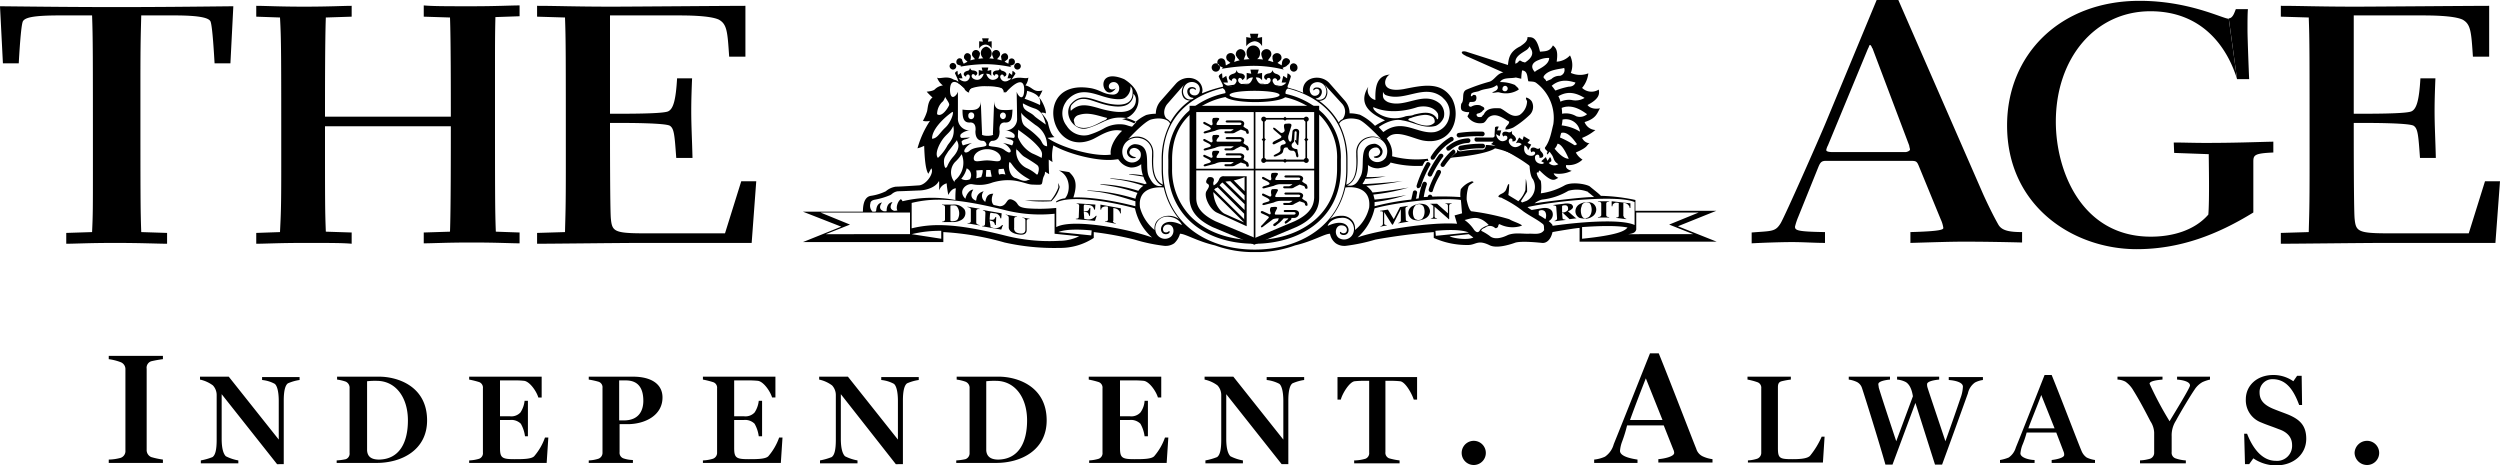
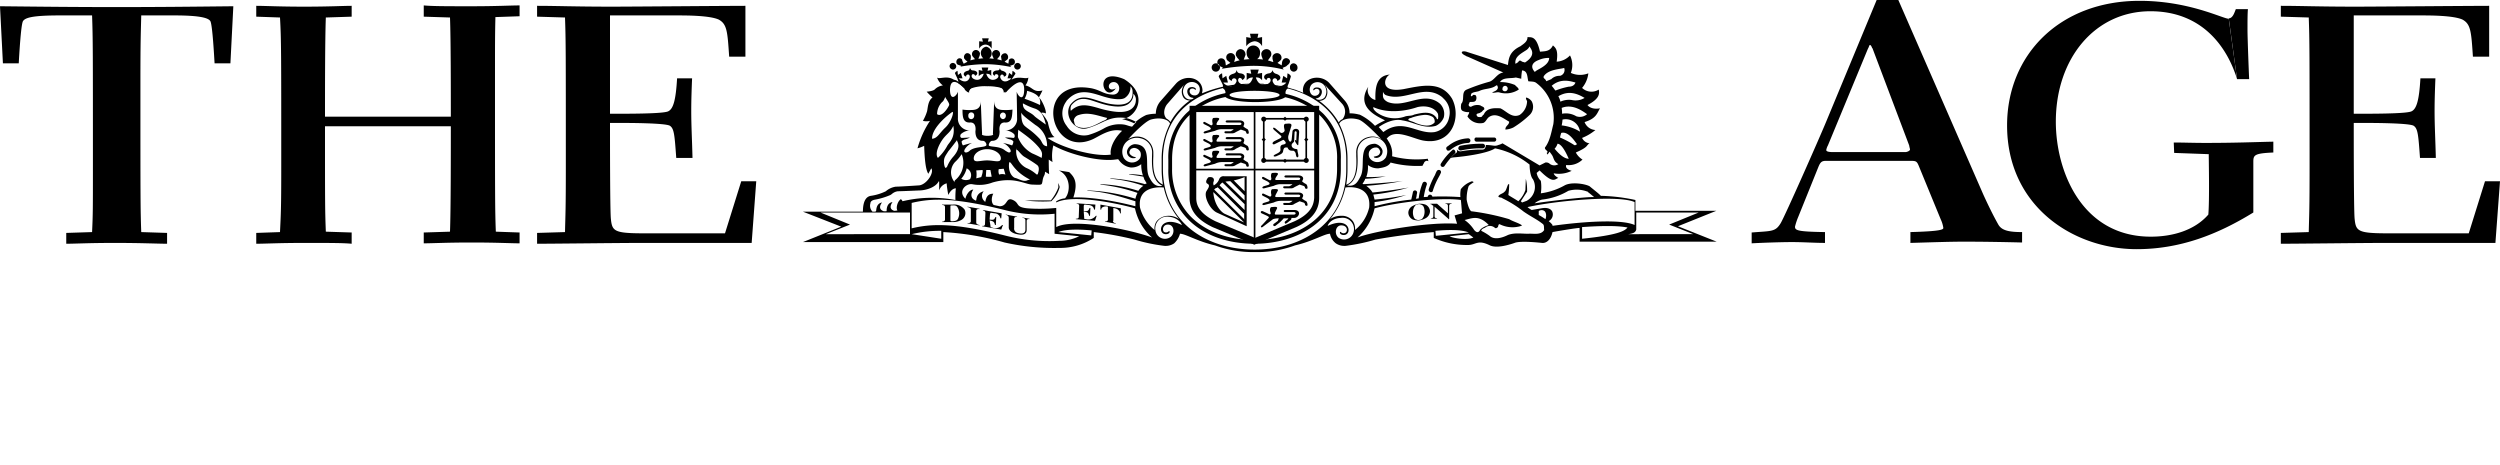
<svg xmlns="http://www.w3.org/2000/svg" viewBox="0 0 600 111.7">
  <g id="Layer_2" data-name="Layer 2">
    <g id="layer">
-       <path d="M26.1,110.3a11.8,11.8,0,0,0,2.8-.4,1.71,1.71,0,0,0,1.2-1.8V88.7a1.78,1.78,0,0,0-1.2-1.8,12.76,12.76,0,0,0-2.8-.7v-.8h13v.8a27.41,27.41,0,0,0-2.8.5,1.63,1.63,0,0,0-1.1,1.8v19.4a1.83,1.83,0,0,0,1.1,1.8,19.55,19.55,0,0,0,2.8.6v.8h-13ZM53.2,94.6v10.7c0,2.3.4,3.6,1,4.2a10.6,10.6,0,0,0,3,1v.7h-9v-.7a14.73,14.73,0,0,0,2.8-.8c.7-.5,1-1.8,1-4.2V94.9a3.41,3.41,0,0,0-.9-2.4A8,8,0,0,0,48,91.1v-.7h6.9l12,15.1V96.2c0-2.2-.4-3.7-1-4.1a8,8,0,0,0-3-.9v-.7h9v.7a10.86,10.86,0,0,0-2.8.8c-.7.5-1,2-1,4.1v15.3H66.5Zm27.6,15.9a13,13,0,0,0,2.2-.3,1.42,1.42,0,0,0,.9-1.5V93.2a1.62,1.62,0,0,0-.9-1.6,10.43,10.43,0,0,0-2.1-.5v-.7H91c4.3,0,11.5,2.2,11.5,10.5,0,7.1-6.1,10.2-12.1,10.2H80.8Zm17.1-9.6c0-5.5-2.9-9.5-7.5-9.5a17,17,0,0,0-2.3.1v16.6c.1,1.4.9,2.2,2.9,2.2,4.8-.1,6.9-4,6.9-9.4Zm14.7,9.6a9.27,9.27,0,0,0,2.4-.4,1.42,1.42,0,0,0,.9-1.5V93.2a1.42,1.42,0,0,0-.9-1.5,21,21,0,0,0-2.4-.6v-.7H130v5h-.8c-.4-1.4-2-3.8-3.4-4a19.29,19.29,0,0,0-2.5-.1H120v8.6h2.3a3,3,0,0,0,2.6-.9,6.25,6.25,0,0,0,1-2.8h.8v8.5H126a8.15,8.15,0,0,0-1-3,3.2,3.2,0,0,0-2.6-.9H120v6.7c0,2.4.5,2.7,3.5,2.7,1.9,0,4,0,4.7-.7a14.06,14.06,0,0,0,2.6-4.5h.8l-.4,6.1H112.6Zm28.7,0a8.52,8.52,0,0,0,2.3-.4,1.5,1.5,0,0,0,1-1.5V93.1a1.39,1.39,0,0,0-1-1.5,18.92,18.92,0,0,0-2.3-.5v-.7h10.6c4.3,0,7.1,1.7,7.1,5,0,4.3-4.2,6.4-8.4,6.4h-1.9v6.7a1.42,1.42,0,0,0,.9,1.5,7.31,7.31,0,0,0,2.3.4v.7H141.3Zm8.4-9.6c3.9,0,4.7-2.7,4.7-4.7,0-2.6-.9-4.9-4.2-4.9h-1.6v9.6Zm19,9.6a9.27,9.27,0,0,0,2.4-.4,1.5,1.5,0,0,0,1-1.5V93.2a1.39,1.39,0,0,0-1-1.5,21,21,0,0,0-2.4-.6v-.7h17.4v5h-.8c-.4-1.4-2-3.8-3.4-4a20.9,20.9,0,0,0-2.5-.1h-3.2v8.6h2.3a3,3,0,0,0,2.6-.9,6.25,6.25,0,0,0,1-2.8h.8v8.5h-.8a8.15,8.15,0,0,0-1-3,3.2,3.2,0,0,0-2.6-.9h-2.3v6.7c0,2.4.5,2.7,3.5,2.7,1.9,0,4,0,4.7-.7A14.06,14.06,0,0,0,187,105h.8l-.4,6.1H168.7Zm33.1-15.9v10.7c0,2.3.4,3.6,1,4.2a10.6,10.6,0,0,0,3,1v.7h-9v-.7a14.73,14.73,0,0,0,2.8-.8c.7-.5,1-1.8,1-4.2V94.9a3.41,3.41,0,0,0-.9-2.4,8,8,0,0,0-3.1-1.4v-.7h6.9l12,15.1V96.2c0-2.2-.4-3.7-1-4.1a8,8,0,0,0-3-.9v-.7h9v.7a10.86,10.86,0,0,0-2.8.8c-.7.5-1,2-1,4.1v15.3H215Zm27.7,15.9a13,13,0,0,0,2.2-.3,1.5,1.5,0,0,0,1-1.5V93.2a1.57,1.57,0,0,0-1-1.6,10.43,10.43,0,0,0-2.1-.5v-.7h10.1c4.3,0,11.5,2.2,11.5,10.5,0,7.1-6.1,10.2-12.1,10.2h-9.6Zm17-9.6c0-5.5-2.9-9.5-7.5-9.5a17,17,0,0,0-2.3.1v16.6c.1,1.4,1,2.2,2.9,2.2,4.8-.1,6.9-4,6.9-9.4Zm14.8,9.6a9.27,9.27,0,0,0,2.4-.4,1.42,1.42,0,0,0,.9-1.5V93.2a1.42,1.42,0,0,0-.9-1.5,21,21,0,0,0-2.4-.6v-.7h17.4v5h-.8c-.4-1.4-2-3.8-3.4-4a20.9,20.9,0,0,0-2.5-.1h-3.2v8.6h2.3a3,3,0,0,0,2.6-.9,5.26,5.26,0,0,0,1-2.8h.8v8.5h-.8a8.15,8.15,0,0,0-1-3,3.2,3.2,0,0,0-2.6-.9h-2.3v6.7c0,2.4.5,2.7,3.5,2.7,1.9,0,4,0,4.7-.7a14.06,14.06,0,0,0,2.6-4.5h.8l-.4,6.1H261.4v-.6Zm33-15.9v10.7c0,2.3.4,3.6,1,4.2a10.6,10.6,0,0,0,3,1v.7h-9v-.7a14.73,14.73,0,0,0,2.8-.8c.7-.5,1-1.8,1-4.2V94.9a3.41,3.41,0,0,0-.9-2.4,8,8,0,0,0-3.1-1.4v-.7H296l12,15.1V96.2c0-2.2-.4-3.7-1-4.1a8.6,8.6,0,0,0-3-.9v-.7h9v.7a10.86,10.86,0,0,0-2.8.8c-.7.5-1,2-1,4.1v15.3h-1.6Zm30.9,15.9a10.05,10.05,0,0,0,2.5-.4,1.42,1.42,0,0,0,.9-1.5V91.4h-1.1a19.27,19.27,0,0,0-2.4.1c-1.3.2-3,3.1-3.3,4.4H321V90.5h19.1v5.4h-.8c-.4-1.3-2-4.3-3.3-4.4a19.27,19.27,0,0,0-2.4-.1h-1.1v17.1a1.42,1.42,0,0,0,.9,1.5,15.77,15.77,0,0,0,2.5.5v.7H325v-.7Zm25.6-1.8a2.9,2.9,0,1,1,2.9,2.9,2.9,2.9,0,0,1-2.9-2.9m38.5-2.7a8.17,8.17,0,0,0-.5,2.2c0,1.4,2.9,1.9,4.2,2.1v.8H382.6v-.8a8.39,8.39,0,0,0,2.6-.7,5.28,5.28,0,0,0,2.1-3c2-4.9,6.5-16.3,8.7-21.8h2.1c3,7.4,7.9,20.2,9,22.9a2.92,2.92,0,0,0,1.5,1.8,8,8,0,0,0,2.4.7v.8H398v-.8c1.3-.1,3.8-.6,3.8-1.5a1.88,1.88,0,0,0-.2-.8l-2.3-5.8h-8.8a33.47,33.47,0,0,1-1.2,3.9Zm9.7-5.2-4-10c-1.3,3.3-2.6,6.7-3.8,10Zm20.4,9.7a8.52,8.52,0,0,0,2.3-.4,1.5,1.5,0,0,0,1-1.5V93.2a1.39,1.39,0,0,0-1-1.5,15.45,15.45,0,0,0-2.3-.6v-.7h10.4v.7a17,17,0,0,0-2.2.4c-.8.2-.9.8-.9,1.5v14.5c0,2.5.4,2.7,3.5,2.7,1.7,0,3.5-.1,4.2-.8a19.52,19.52,0,0,0,2.8-4.6h.7l-.4,6.2h-18v-.5Zm27.5-17.3a2.48,2.48,0,0,0-1.2-1.5,6.64,6.64,0,0,0-2-.6v-.7h9.9v.7c-1.1.1-2.8.4-2.8,1.1,0,.2.1.6.1.8.3,1.1,2.5,7.8,4.2,12.9l4-10.8c-.2-1.2-.6-2.7-1.7-3.4a5.56,5.56,0,0,0-2.1-.6v-.7h10.1v.7c-1.1.1-2.9.4-2.9,1.1a2.49,2.49,0,0,0,.1.8c.3,1,2.6,7.8,4.3,12.9,1.3-3.6,3-8.5,3.6-10.3a9.06,9.06,0,0,0,.6-2.8c0-1.1-2-1.5-3.4-1.6v-.7h8.2v.7a6,6,0,0,0-1.9.6,4.26,4.26,0,0,0-1.7,2.6c-1,2.8-4.5,12.5-6.2,17.1h-1.7c-1.5-4.7-3.8-12-4.7-14.8l-5.5,14.8h-1.7c-1.7-6-4.9-16.2-5.6-18.3M485.3,107a8.57,8.57,0,0,0-.4,1.8c0,1.1,2.3,1.6,3.4,1.6v.7H480v-.7a9.65,9.65,0,0,0,2.1-.6,4.39,4.39,0,0,0,1.7-2.4c1.6-3.9,5.2-13.1,6.9-17.4h1.7c2.4,5.9,6.3,16.2,7.2,18.3a3.49,3.49,0,0,0,1.2,1.5,6.64,6.64,0,0,0,2,.6v.7H492.4v-.7c1-.1,3-.5,3-1.2a1.7,1.7,0,0,0-.1-.7l-1.8-4.7h-7.1a23.37,23.37,0,0,1-1.1,3.2Zm7.8-4.2-3.2-8c-1,2.7-2.1,5.3-3.1,8Zm20.4,7.7a10.05,10.05,0,0,0,2.5-.4,1.5,1.5,0,0,0,1-1.5v-4.8a5.38,5.38,0,0,0-.9-2.7c-1.3-2.5-2.6-5-4.1-7.4a6.48,6.48,0,0,0-1.9-2.1,4.49,4.49,0,0,0-1.9-.5v-.7H519v.7c-1.1.1-3.1.3-3.1,1a82.59,82.59,0,0,0,4.8,9c1.3-2.2,4.9-8,4.9-8.6,0-.9-1.7-1.3-3.1-1.4v-.7h7.9v.7a9.5,9.5,0,0,0-1.8.6,5.41,5.41,0,0,0-1.9,1.8c-.9,1.3-3.2,5.1-4.5,7.5a6.48,6.48,0,0,0-1,3.7v3.8a1.42,1.42,0,0,0,.9,1.5,9.23,9.23,0,0,0,2.5.5v.7h-11v-.7Zm27.3-.5-1,1.4h-1l-.2-7.3h.7c1.2,3.1,3.4,6.5,6.9,6.5a3.6,3.6,0,0,0,3.9-3.8c0-1.8-1.1-3.1-3.2-3.8-1.5-.6-2.8-1-4.2-1.6a5.7,5.7,0,0,1-3.7-5.6c0-3.2,2.6-5.8,6.6-5.8a8.3,8.3,0,0,1,4.8,1.5l.9-1.3h1.1l.1,7h-.7c-1.4-3.8-3.2-6.2-6.4-6.2a3.07,3.07,0,0,0-3.1,3.2c0,1.8,1,2.9,3,3.8,1.4.6,2.9,1.1,4.1,1.6,2.5,1.1,4.1,2.5,4.1,5.7,0,3.7-3,6.4-7.3,6.4a9.72,9.72,0,0,1-5.4-1.7m24.3-1.3a3,3,0,0,1,3-2.9,2.9,2.9,0,0,1,0,5.8,3,3,0,0,1-3-2.9" style="fill:#000;fill-rule:evenodd" />
      <path d="M351.9,13.5a.76.76,0,0,0,.4.2c-.2-.1-.3-.2-.4-.2m-44.1,9.7a18.33,18.33,0,0,1,9.2,4.7,14.27,14.27,0,0,1,3.9,10.4v2.2c0,11.8-9.9,17.1-19.8,17.1-6.3,0-11.7-2-15.3-5.6a16.09,16.09,0,0,1-4.5-11.5V38.3c0-4.3,1.3-7.8,3.9-10.4a17.85,17.85,0,0,1,9.4-4.7l-.2-.9a19.06,19.06,0,0,0-9.8,5,14.93,14.93,0,0,0-4.2,11v2.2a16.67,16.67,0,0,0,4.7,12.1c3.7,3.8,9.4,5.9,16,5.9,10.3,0,20.7-5.6,20.7-18V38.3a14.93,14.93,0,0,0-4.2-11,19,19,0,0,0-9.7-4.9Zm2.7-6a.92.92,0,0,0,.9-1,1,1,0,0,0-.9-1,.87.87,0,0,0-.9,1,.92.92,0,0,0,.9,1m-1.2-3a.91.91,0,0,0-1.4.2,1.69,1.69,0,0,0-.2.5l-.1.8c-.3-.2-.7-.4-1-.6l.6-.5s.3-.3.3-.4a1.08,1.08,0,0,0-.7-1.4,1.16,1.16,0,0,0-1.4.7v.6l.2.8c-.4-.1-.9-.3-1.3-.4l.5-.7a1.63,1.63,0,0,0,.3-.6,1.17,1.17,0,0,0-1-1.4,1.28,1.28,0,0,0-1.4,1.1,3.54,3.54,0,0,0,.1.6l.3.8a6.6,6.6,0,0,0-1.4-.1,1.62,1.62,0,0,0,.7-1.4,1.62,1.62,0,1,0-3.2,0,1.75,1.75,0,0,0,.7,1.4c-.5,0-.9.1-1.4.1l.3-.8s.2-.4.1-.6a1.21,1.21,0,0,0-1.3-1.1,1.25,1.25,0,0,0-1,1.4c0,.2.3.5.3.6l.6.7a5,5,0,0,0-1.3.4l.2-.8a1.15,1.15,0,0,0,0-.6,1.08,1.08,0,0,0-1.4-.7,1,1,0,0,0-.6,1.4c0,.2.3.4.3.4l.6.5c-.4.2-.7.4-1.1.6l-.1-.8a1.69,1.69,0,0,0-.2-.5,1,1,0,0,0-1.4-.2,1,1,0,0,0-.1,1.4c.1.1.4.2.4.3l.7.3c-.1.1-.2.2-.2.3a49,49,0,0,1,7.4-.7,29.87,29.87,0,0,1,7.4.9c-.1-.1-.2-.3-.3-.4l.7-.3a.78.78,0,0,0,.4-.3c.9-.6.8-1.2.4-1.5m-17.5,3a1,1,0,0,1,0-2,1,1,0,0,1,0,2" style="fill:#000;fill-rule:evenodd" />
      <path d="M301.1,9.9a2.09,2.09,0,0,1,1.8,1.2V8.9l-1.1.2.2-1h-2l.2,1-1.1-.2v2.2a2.88,2.88,0,0,1,2-1.2m8.7,8.5c0-.3-.3-.6-.8-.8l-.1,1.2-.9-.6-.4,1.6h1.1c-.2.5-2.3,1.8-3.2-.1-.3-.7.3-1,.6-.9s.5.4.4.6c1-.2,1.2-1.3-.3-1.7a1.16,1.16,0,0,1-.8-.9h0a.94.94,0,0,1-.8.8c-1.5.2-1.5,1.3-.6,1.6a.47.47,0,0,1,.5-.5c.2-.1.7.4.3,1s-2.5,1.6-3.4-1.1a1.49,1.49,0,0,1,1.5.7V17.5l-1.1.2.3-1h-2l.2,1-1.1-.2v1.8a1.68,1.68,0,0,1,1.5-.7c-.8,2.7-3,1.7-3.4,1.1s.1-1.1.3-1c.4.1.5.3.5.5.9-.3,1-1.5-.5-1.6-.6-.1-.7-.4-.8-.8h0c-.1.3-.1.7-.8.9-1.5.4-1.3,1.5-.3,1.7-.1-.2,0-.5.4-.6a.6.6,0,0,1,.6.9c-.9,1.9-2.9.6-3.1.1h1.1l-.4-1.6-.9.6-.1-1.2c-.5.2-.8.5-.8.8l.8,1.6a1.72,1.72,0,0,1,.2,1.2,1.17,1.17,0,0,1,.4,1.7c0,.9,3.3,1.6,7.4,1.6h0c4.1,0,7.4-.7,7.4-1.6a1.25,1.25,0,0,1,.4-1.7c-.2-.5,0-.7.2-1.2Zm-8.7,5.4c-3.3,0-6-.4-6-1s2.7-1,6-1,6,.4,6,1-2.7,1-6,1Zm-56.9-7.1a.86.86,0,0,0,.8-.8.79.79,0,0,0-.8-.8.86.86,0,0,0-.8.8.79.79,0,0,0,.8.8m-.9-2.5a.79.79,0,0,0-1.1.1c-.1.1-.1.4-.1.4l-.1.6c-.3-.2-.6-.3-.9-.5l.5-.4s.3-.2.3-.4a1,1,0,0,0-.5-1.2,1,1,0,0,0-1.1.6c-.1.1,0,.4,0,.5l.1.6-1.1-.3.5-.6a1.47,1.47,0,0,0,.2-.4,1,1,0,0,0-.8-1.2,1,1,0,0,0-1.1.9,2,2,0,0,0,.1.5l.3.7c-.4,0-.8-.1-1.1-.1a1.43,1.43,0,0,0,.6-1.2,1.63,1.63,0,0,0-1.3-1.6,1.54,1.54,0,0,0-1.3,1.6A1.74,1.74,0,0,0,236,14c-.4,0-.8.1-1.2.1l.3-.7a4.33,4.33,0,0,0,.1-.5,1,1,0,0,0-1.1-.9,1,1,0,0,0-.8,1.2.7.7,0,0,0,.2.4l.5.6c-.4.1-.8.2-1.1.3l.1-.6v-.5a.87.87,0,0,0-1.1-.6,1,1,0,0,0-.5,1.2c0,.1.3.3.3.4l.5.4c-.3.2-.6.3-.9.5l-.3-.6a2.27,2.27,0,0,1-.1-.4.71.71,0,0,0-1.1-.1.91.91,0,0,0-.1,1.2,1.42,1.42,0,0,0,.4.2l.6.2-.2.2a35,35,0,0,1,6.1-.6,31.1,31.1,0,0,1,6.1.7l-.3-.3.6-.2a1.42,1.42,0,0,0,.4-.2.91.91,0,0,0-.1-1.2m-14.6,2.5a.86.86,0,0,1-.8-.8.79.79,0,0,1,.8-.8.86.86,0,0,1,.8.8.79.79,0,0,1-.8.8" style="fill:#000;fill-rule:evenodd" />
      <path d="M236.5,10.7a1.75,1.75,0,0,1,1.5,1V9.9l-.9.1.2-.8h-1.6l.2.8-.9-.1v1.8a1.75,1.75,0,0,1,1.5-1m7.2,7c0-.2-.3-.5-.7-.7l-.1,1-.7-.5-.4,1.3h.9c-.2.4-1.9,1.5-2.6-.1-.2-.6.3-.9.5-.8s.4.3.3.5c.8-.1,1-1-.3-1.4a.7.7,0,0,1-.6-.7h0c-.1.3-.1.6-.7.6-1.3.1-1.2,1.1-.5,1.3-.1-.2,0-.4.4-.4a.49.49,0,0,1,.3.8c-.3.5-2.1,1.3-2.8-.9.5,0,1,.1,1.2.6V16.8l-.9.2.2-.8h-1.6l.2.8-.9-.2v1.5a1.74,1.74,0,0,1,1.2-.6c-.7,2.2-2.5,1.4-2.8.9s.1-.9.3-.8a.42.42,0,0,1,.4.4c.8-.3.8-1.2-.5-1.3-.5,0-.6-.4-.7-.6h0c-.1.3-.1.6-.6.7-1.2.3-1.1,1.2-.3,1.4-.1-.1,0-.4.3-.5s.7.2.5.8c-.7,1.6-2.4.5-2.6.1h.9l-.4-1.3-.7.5-.1-1q-.6.3-.6.6l.6,1.3c.1.4.3.6.1,1a14,14,0,0,1,1.6,1.4c0,.4.9.9.9.9.5-1.8,2.8-1.6,4.1-1.6h1.3c1.8,0,3.1.4,3.1,1.6,1-.2.7-.8,1.2-1.1s.3-.9.7-1.2a1.73,1.73,0,0,1,.1-1ZM246,48.1a34.2,34.2,0,0,0,6.3.2,7.18,7.18,0,0,0,2-3.3c.1-.3-.4-1.1-.4-1.1A3.42,3.42,0,0,1,254,45a11,11,0,0,1-1.8,3.1Zm-17.3,1a3.1,3.1,0,0,1,2.8,1.2,1.88,1.88,0,0,1-.8,2.5,4.07,4.07,0,0,1-1.8.5h-2.8v-.1c.4,0,.7-.2.7-.5v-3c0-.3-.2-.5-.7-.5v-.1Zm-.6,3.6c0,.3,0,.4.4.4,1.2,0,1.4-.5,1.5-.8a2.85,2.85,0,0,0-.3-2.7c-.4-.4-.8-.3-1.2-.3s-.4,0-.4.4Zm6.2.7c0,.3.2.5.8.6v.1l-2.9-.5v-.1c.5.1.8-.1.8-.4V50.3c0-.3-.2-.5-.8-.6v-.1l2.9.5v.1c-.5-.1-.8.1-.8.4Zm32.8-.4c0,.3.2.5.7.6v.1l-2.6-.5v-.1c.4.1.7-.1.7-.4V49.6a1.75,1.75,0,0,0-1.2.1.62.62,0,0,0-.4.6h-.2V49.1l4.9.9v1.2h-.2c0-.2,0-.4-.4-.8s-1-.4-1.2-.5V53Zm-20.7,2.2c0,1.1-1,1.3-2.3,1-1.5-.3-2-1.1-2-1.6V52.2a.67.67,0,0,0-.7-.6v-.1l2.7.5v.1c-.4-.1-.7.1-.7.4v2.2a1.06,1.06,0,0,0,.8,1.2c.6.2,1.9.4,1.9-.8V52.9c0-.3-.2-.6-.7-.6v-.1l1.7.3v.1c-.4-.1-.7.1-.7.4Zm-8.7-1.1c0,.3,0,.4.4.5a2.07,2.07,0,0,0,2.4-.6h.2l-.4,1.1-4.6-.8v-.1c.4.1.7-.1.7-.4l.1-2.7q0-.45-.6-.6v-.1l4.5.8-.1,1.2h-.2a1.44,1.44,0,0,0-1.4-1.2l-.7-.1c-.3-.1-.3,0-.4.3l-.1,1.3c.9.1,1.1.1,1.4-.6h.2L239,54h-.2c-.2-.8-.4-.9-1.3-1.1Zm22.5-1.9c0,.3,0,.4.4.4a2.29,2.29,0,0,0,2.4-.8h.2l-.4,1.2-4.6-.4v-.1c.4,0,.7-.1.7-.4l.1-2.7c0-.3-.2-.5-.6-.5v-.1l4.5.3-.1,1.2h-.2c-.1-.2-.1-1-1.4-1.1l-.7-.1c-.3,0-.3,0-.4.3v1.3c.9,0,1.1,0,1.4-.8h.2l-.1,1.9h-.2c-.2-.8-.4-.9-1.3-1Z" style="fill:#000;fill-rule:evenodd" />
      <path d="M347.6,52.5l-3.3-2.9v2.3c0,.3.2.5.6.5v.1h-1.5v-.1c.4,0,.6-.2.6-.5V49.4l-.3-.2a.52.52,0,0,0-.4-.2v-.1h1.6l2.6,2.3V49.4c0-.3-.2-.5-.6-.5v-.1h1.5v.1c-.4,0-.6.2-.6.5v3.2h-.2Zm-5.5-.1a4.42,4.42,0,0,1-1.5.5,3.89,3.89,0,0,1-1.5-.2,1.88,1.88,0,0,1-1.1-1.6,1.85,1.85,0,0,1,1.1-1.7,4.42,4.42,0,0,1,1.5-.5,3.89,3.89,0,0,1,1.5.2,1.88,1.88,0,0,1,1.1,1.6,2,2,0,0,1-1.1,1.7m-1.1.3c.3-.1.5-.4.7-.8a3.13,3.13,0,0,0,0-2.2,1,1,0,0,0-.7-.6.9.9,0,0,0-.5-.1c-.2,0-.3.1-.5.1s-.5.4-.7.8a3.12,3.12,0,0,0,0,2.2c.2.4.4.6.7.6a.75.75,0,0,0,.5.1,4.33,4.33,0,0,0,.5-.1" style="fill:#000;fill-rule:evenodd" />
-       <path d="M337.4,52.7c0,.3.2.4.6.4v.1l-2.4.4v-.1q.6-.15.6-.6V50.2l-1.9,3.7h-.2l-1.9-3v2.7c0,.3.2.4.6.4v.1l-1.5.3v-.1q.6-.15.6-.6V51.1c0-.4-.2-.4-.7-.4v-.1l1.9-.3,1.4,2.3,1.5-2.9,1.9-.3v.1q-.6.15-.6.6Zm48.1-1.1c0,.3.2.5.7.5v.1h-2.7v-.1c.5,0,.8-.2.8-.5V48.9c0-.3-.2-.5-.8-.5v-.1h2.7v.1c-.5,0-.7.2-.7.5Zm-10.4-.5h-.2l.1,1.2c0,.3.3.4.7.4v.1l-2.6.3V53q.6-.15.6-.6l-.2-2.7c0-.3-.3-.4-.7-.4v-.1l2.5-.3a3.53,3.53,0,0,1,1.8.1c.3.2.6.6.3,1a2.33,2.33,0,0,1-1.1.7l1.6,1.4c.2.2.3.2.4.2v.1l-1.6.2Zm-.2-.1a1.64,1.64,0,0,0,1.4-.6,1.25,1.25,0,0,0-.1-.9c-.2-.2-.4-.3-1-.2a.27.27,0,0,0-.3.3Zm7.2,1a3,3,0,0,1-1.5.5,7.72,7.72,0,0,1-1.5-.2,1.78,1.78,0,0,1-1-1.6,1.94,1.94,0,0,1,1-1.7,4.42,4.42,0,0,1,1.5-.5,3.89,3.89,0,0,1,1.5.2,1.78,1.78,0,0,1,1,1.6,2,2,0,0,1-1,1.7m-1,.2c.3-.1.5-.4.7-.8a3.09,3.09,0,0,0,.2-1.1,3.59,3.59,0,0,0-.2-1.1c-.2-.4-.4-.6-.7-.6a1,1,0,0,0-.9.1,1,1,0,0,0-.6.8,2.68,2.68,0,0,0-.2,1.1,3.59,3.59,0,0,0,.2,1.1,1.44,1.44,0,0,0,.6.7c.2,0,.3.1.4,0s.4-.1.5-.2m8.6-.3q0,.45.6.6v.1l-2.4-.3v-.1c.4,0,.6-.1.6-.4V48.7c-.2,0-.7-.2-1.1.1a.67.67,0,0,0-.4.7h-.2V48.3l4.5.5v1.1h-.2c0-.2,0-.4-.4-.8a1.48,1.48,0,0,0-1.1-.4v3.2ZM358.4,33a1.1,1.1,0,0,1-.5,1.5v.1a41.16,41.16,0,0,1,5.9,3,33,33,0,0,1,5.4,3.9h0c.1-.7.5-1.1,1.1-1.1.1-.4.3-.5.7-.8l1.3-.9a1.13,1.13,0,0,0-.3-1l-.6.9-.4-.9-1.1,1,.9.5c-.4.3-2.5.3-2.4-1.5a.6.6,0,0,1,.9-.5c.2.3.2.5.1.6.8.3,1.5-.4.5-1.4a.82.82,0,0,1-.2-1h0a.72.72,0,0,1-1,.2c-1.2-.6-1.7.3-1.1,1,0-.2.3-.3.6-.2s.4.6-.2.9-2.7,0-2.1-2.4a1.3,1.3,0,0,1,.8,1.2l.8-1.4-.9-.4.6-.7-1.5-.9-.3.9-.8-.6-.8,1.4a1.21,1.21,0,0,1,1.4.2c-1.9,1.7-3.1-.1-3.1-.7s.5-.8.7-.6a.39.39,0,0,1,.1.6c.9.2,1.4-.6.3-1.5-.5-.3-.3-.7-.3-1h0a.8.8,0,0,1-1,.3c-1.3-.4-1.7.5-1,1.1,0-.2.2-.3.6-.2.2,0,.5.6,0,1-1.6,1-2.5-.9-2.4-1.4l.8.5.4-1.4h-1l.4-.9c-.5-.1-.8,0-.9.2l-.1,1.6c0,.3.1.6-.3.8M341,44.7a26.09,26.09,0,0,1,2.2-5,.43.43,0,0,0-.2-.7.44.44,0,0,0-.7.2,26.48,26.48,0,0,0-2.3,5.3.61.61,0,0,0,.3.7c.3-.1.6-.2.7-.5m3.3-6.6a12.68,12.68,0,0,1,4.2-4.2.54.54,0,1,0-.4-1,13.77,13.77,0,0,0-4.7,4.7.57.57,0,0,0,.2.7.66.66,0,0,0,.7-.2m5.9-5.1a30.86,30.86,0,0,1,5.6-.3.56.56,0,0,0,.1-1.1,32.92,32.92,0,0,0-5.8.3.56.56,0,0,0-.5.6.63.63,0,0,0,.6.5m-4.8,4.1-.1.1a30.06,30.06,0,0,0-2.6,4.4.54.54,0,1,0,1,.4,29.09,29.09,0,0,1,2.5-4.2l.1-.1a.48.48,0,0,0-.1-.7.61.61,0,0,0-.8.1" style="fill:#000;fill-rule:evenodd" />
      <path d="M347.9,36.1l.3-.2a7.28,7.28,0,0,1,4.2-1.6.55.55,0,1,0-.1-1.1,8.08,8.08,0,0,0-4.7,1.8l-.3.2a.49.49,0,0,0-.1.7c.1.3.4.3.7.2" style="fill:#000;fill-rule:evenodd" />
      <path d="M350.7,36.1a22.06,22.06,0,0,1,5.1-.5.55.55,0,1,0,.1-1.1,25.6,25.6,0,0,0-5.5.5.67.67,0,0,0-.4.7.57.57,0,0,0,.7.4m-2.1-.1a14.45,14.45,0,0,0-2.8,3.3.51.51,0,1,0,.9.5,20.45,20.45,0,0,1,2.4-2.9.49.49,0,0,0,.1-.7c-.1-.3-.4-.4-.6-.2m-3.8,5.1a7.93,7.93,0,0,0-.4.9,19.45,19.45,0,0,0-1.5,3.4.57.57,0,0,0,.4.7.44.44,0,0,0,.6-.4,17.31,17.31,0,0,1,1.4-3.2,9.25,9.25,0,0,0,.5-1,.52.52,0,0,0-.3-.7.61.61,0,0,0-.7.3m-1.1,6.4a.54.54,0,1,0-1-.4l-.3.6ZM354.4,34h4.2a.5.5,0,0,0,0-1h-4.2c-.7-.1-.7,1,0,1M316,25.4H285.5V47.5c0,3,1.8,5.2,5.5,7h0l9.8,4.1.1.1h.3l.1-.1,9.8-4.1h0c3.7-1.7,5.5-4,5.5-7V25.4Zm-5.3,27.7-9.5,4-9.5-4c-4.1-2-4.6-4.1-4.6-5.6V26.9h28.3V47.5c-.1,1.5-.6,3.7-4.7,5.6Z" style="fill:#000;fill-rule:evenodd" />
      <rect x="300.9" y="26.7" width="0.4" height="31.2" style="fill:#000" />
      <path d="M286.7,40.9h29.1v-.4H286.7Zm27-2.4V28.3H303.1V38.8h10.7l-.1-.3Zm-10.2,0v-10l-.2.2h10.2l-.2-.2v10l.2-.2H303.3Z" style="fill:#000;fill-rule:evenodd" />
      <path d="M303.3,29.2a.6.6,0,1,0,0-1.2.58.58,0,0,0-.6.6.65.65,0,0,0,.6.6m0,9.9a.65.65,0,0,0,.6-.6.6.6,0,1,0-1.2,0,.58.58,0,0,0,.6.6m10.2,0a.6.6,0,1,0-.6-.6.58.58,0,0,0,.6.6m0-9.9a.6.6,0,1,0-.6-.6.65.65,0,0,0,.6.6m-5.6-.7.5.5.5-.5-.5-.5Zm0,10.1.5.5.5-.5-.5-.5Zm-5.1-5.1.5.5.5-.5-.5-.5Zm10.2,0,.5.5.5-.5-.5-.5Zm-4,1.9c-.5,0-.8-.1-1,.6-.1.4,0,.7-.8,1.1l-.9.4c-.6.2-1-.1-.1-.5.6-.3,1-.5,1.1-.9s-.3-1.2.6-1.4c.7-.1,1-.4.2-1.1-.1-.1-.4.1-.8.3l-1.4.7c-.4.2-.9-.3.1-.8l1.2-.6c.5-.3.4-.5,0-.8l-1.4-1.2c-.5-.5-.2-.8.4-.3l1.1.9c.3.3,1.1-.1,1-.6s-.4-1.5.3-1.5c.4,0,1.6-.3,1.3.6l-.7,2.3c-.2,1.1.6,2,.8.9l.2-2c.1-.7,1.6-.9,1.6.2l-.2,2.9c0,.6-.4,0-.7-.5-.3-.7.1-.5.2-.3l.1-2c0-.4-.5-.4-.5,0l-.1,2c0,.4-.4.4-.6.9a.81.81,0,0,0,.5.9c.5.3.9,0,.9.5s.4,1.4.1,1.6-.4-.2-.5-.6a1.05,1.05,0,0,0-.5-.9c-.4-.1-1.1.2-1.5-.8M292.2,30h5.3c.6,0,.6-.6,0-.6h-3c-.5,0-.4-.5,0-.5h3.1c.6,0,1.3.4.9,1.2-.1.2-.1.3.1.4a4,4,0,0,0,.6.4c.4.1.5.7.5.9.1.4-.5.4-.6.1a.51.51,0,0,0-.4-.5l-.9-.3-1.2.6a1.49,1.49,0,0,1-1,.3h-1.4c-.4,0-.5-.5,0-.5h1.1a1.89,1.89,0,0,0,.8-.5h-2.8a3.81,3.81,0,0,0-1.7.4l-2.3.6c-.5.1-.6-.3-.1-.5l1-.3c.6-.2.5-.5-.2-.9l-1-.5c-.4-.2-.2-.7.2-.5l1.3.7c.4.2.6-.1.5-.5s-.1-1.2.3-1.2,1.7-.2,1.2.5c-.2.2-.9,1.2-.3,1.2m0,4h5.3c.6,0,.6-.6,0-.6h-3c-.5,0-.4-.5,0-.5h3.1c.6,0,1.3.4.9,1.2-.1.2-.1.3.1.4a4,4,0,0,0,.6.4c.4.1.5.7.5.9.1.4-.5.4-.6.1a.51.51,0,0,0-.4-.5l-.9-.3-1.2.6a1.53,1.53,0,0,1-1,.4h-1.4c-.4,0-.5-.5,0-.5h1.1a1.89,1.89,0,0,0,.8-.5h-2.8a3.81,3.81,0,0,0-1.7.4l-2.3.6c-.5.1-.6-.3-.1-.5l1-.3c.6-.2.5-.5-.2-.9l-1-.5c-.4-.2-.2-.7.2-.5l1.3.7c.4.2.6-.1.5-.5s-.1-1.2.3-1.2,1.7-.2,1.2.5c-.2.1-.9,1.1-.3,1.1m0,3.9h5.3c.6,0,.6-.6,0-.6h-3c-.5,0-.4-.5,0-.5h3.1c.6,0,1.3.4.9,1.2-.1.2-.1.3.1.4a4,4,0,0,0,.6.4c.4.1.5.7.5.9.1.4-.5.4-.6.1a.51.51,0,0,0-.4-.5l-.9-.3-1.2.6a1.49,1.49,0,0,1-1,.3h-1.4c-.4,0-.5-.5,0-.5h1.1a1.89,1.89,0,0,0,.8-.5h-2.8a3.81,3.81,0,0,0-1.7.4l-2.3.6c-.5.1-.6-.3-.1-.5l1-.3c.6-.2.5-.5-.2-.9l-1-.5c-.4-.2-.2-.7.2-.5l1.3.6c.4.2.6-.1.5-.4-.2-.5-.1-1.2.3-1.2s1.7-.2,1.2.5c-.2.3-.9,1.2-.3,1.2m14.1,5.3h5.3c.6,0,.6-.6,0-.6h-3c-.5,0-.4-.5,0-.5h3.1c.6,0,1.4.4.9,1.2-.1.2-.1.3.1.4a4,4,0,0,0,.6.4c.4.1.5.7.5.9.1.4-.5.4-.6.1a.51.51,0,0,0-.4-.5l-.9-.3-1.2.6a1.33,1.33,0,0,1-1,.3h-1.4c-.4,0-.5-.5,0-.5h1.1a1.89,1.89,0,0,0,.8-.5h-2.8a3.81,3.81,0,0,0-1.7.4l-2.3.6c-.5.1-.6-.3-.1-.5l1-.3c.6-.2.5-.5-.2-.9l-1-.5c-.4-.2-.2-.7.2-.5l1.3.7c.4.2.6-.1.5-.5s-.1-1.2.3-1.2,1.7-.2,1.2.5c-.2.3-.9,1.2-.3,1.2m0,4.1h5.3c.6,0,.6-.6,0-.6h-3c-.5,0-.4-.5,0-.5h3.1c.6,0,1.4.4.9,1.2-.1.2-.1.3.1.4a4,4,0,0,0,.6.4c.4.1.5.7.5.9.1.4-.5.4-.6,0a.51.51,0,0,0-.4-.5l-.9-.3-1.2.6a1.33,1.33,0,0,1-1,.3h-1.4c-.4,0-.5-.5,0-.5h1.1a1.89,1.89,0,0,0,.8-.5h-2.8a3.81,3.81,0,0,0-1.7.4l-2.3.6c-.5.1-.6-.3-.1-.5l1-.3c.6-.2.5-.5-.2-.9l-1-.5c-.4-.2-.2-.7.2-.5l1.3.6c.4.2.6-.1.5-.5s-.1-1.2.3-1.2,1.7-.2,1.2.5c-.2.5-.9,1.4-.3,1.4m4.3,3.1h-2.2c-.4,0-.4.5,0,.5h2.1c.6,0,.6.6,0,.6h-4.3c-.6,0,.1-1,.2-1.3.5-.8-.8-.5-1.2-.5s-.5.7-.3,1.2-.1.7-.5.4l-1.3-.6c-.5-.2-.7.3-.3.5l1.1.5c.8.4.8.4.2,1L303,53.9c-.6.5-.4.8,0,.6l2.4-1.8c.3-.3,1.5-.3,1.5-.3l-.2.6-.8.6c-.2.1-.4.3-.3.5s.3.2.5.1l.9-.7a11.41,11.41,0,0,0,1.1-1.1h1.1l-.1.2-.6.5c-.2.1-.2.3-.1.5s.3,0,.5-.1l.9-.7a.37.37,0,0,0,.1-.3l.1-.2h.5c1.3.1,2-1.9.1-1.9m224.3-46c1,0,1.4-1.5,1.7-2.2h2.9c-.1,1.1-.1,3.1-.1,5.1,0,1.6.3,9.7.4,11.7h-2.9M61.5,55.9l5.7-.2c.2-4.3.3-5.3.3-15.7,0-27.4,0-30.4-.3-35.8L61.5,4V1.4c2.1,0,5.5.2,11.5.2s9.4-.2,11.4-.2V4l-6.2.2C78,9.3,78,22.1,78,28h30.2c0-5.9,0-18.7-.2-23.8L101.7,4V1.3c2.1.2,5.5.2,11.5.2s9.4-.2,11.5-.2V3.9l-5.8.2c-.1,4.4-.1,5.4-.1,15.7,0,27.4,0,30.5.2,35.8l5.7.2v2.6c-2.1,0-5.5-.2-11.5-.2s-9.4.2-11.5.2V55.8l6.3-.2c.2-5.1.2-19.2.2-25.3H78c0,18.2,0,20.2.2,25.3l6.2.2v2.7c-2-.2-5.4-.2-11.4-.2s-9.4.2-11.5.2ZM33.9,3.6c-.1,4.4-.2,5.7-.2,16.3,0,27.4,0,30.4.2,35.8l6.2.2v2.6c-2.1,0-6.2-.2-12.5-.2s-9.6.2-11.7.2V55.9l6.2-.2c.2-4.3.2-5.4.2-15.7,0-27.6,0-30.6-.2-36.3H14.3c-6.8,0-8.3.6-8.8,1.4-.5,1-.9,8.4-1,10.1H.7L0,1.5c9.2.1,17.9.2,27.6.2h.8c9.7,0,18.5-.1,27.6-.2l-.7,13.7H51.5c-.1-1.6-.5-9.1-1-10.1-.4-.7-2-1.4-8.7-1.4H33.9Z" style="fill:#000;fill-rule:evenodd" />
      <path d="M536.9,19c-2.3-7.5-8.2-16.3-20.8-16.3-13.3,0-22.7,11.3-22.7,26.5,0,12,6.3,27.6,22.8,27.6,5.2,0,10.5-1.5,13.8-5.3.3-3.6.1-12.7.1-14.5l-8.3-.3-.1-2.5c2.2,0,4.6.1,7.5.1,7.4,0,11.7-.2,16.4-.3v2.6c-4.5.2-4.8.6-4.8,2.2V51c-8.6,5.3-17.6,8.8-28,8.8-15.2,0-31.1-10.3-31.1-29.7,0-17,12.7-29.9,31.8-29.9,11.9,0,20,4.3,21.4,4.3m-357,39L174,56H154.7c-7.4,0-7.8-.5-8.1-3.6-.2-2.6-.2-18.8-.2-22.9H148c2.5,0,11.8,0,12.8.7s1.1,2.2,1.5,7.7h3.9c-.1-4.3-.3-7.7-.3-11.3,0-2.7.1-5.3.2-7.8h-3.6c-.3,5.2-.9,7.3-2.1,7.9-.9.5-6.5.6-12.4.6h-1.6V3.7h16c2.3,0,7.9,0,10.1,1,2,1.1,2.1,2.9,2.5,8.9h3.9V1.4c-3.6,0-28,.2-31.9.2-9,0-13.5-.2-18.1-.2V4l6.7.2c.2,5.4.2,8.4.2,35.8,0,10.4-.1,11.4-.2,15.7l-6.7.2v2.6c3.8,0,20-.2,25.1-.2h26.4l1.1-14.8Zm418.5,0L592.5,56H573.2c-7.4,0-7.8-.5-8.1-3.6-.2-2.6-.2-18.8-.2-22.9h1.6c2.5,0,11.8,0,12.8.7s1.1,2.2,1.5,7.7h3.8c-.1-4.3-.3-7.7-.3-11.3,0-2.7.1-5.3.2-7.8h-3.6c-.3,5.2-.9,7.3-2.1,7.9-.9.5-6.5.6-12.3.6h-1.6V3.7h16c2.3,0,7.9,0,10.1,1,2,1.1,2.1,2.9,2.5,8.9h3.9V1.4c-3.6,0-28,.2-31.9.2-9,0-13.5-.2-18.1-.2V4l6.7.2c.2,5.4.2,8.4.2,35.8,0,10.4-.1,11.4-.2,15.7l-6.7.2v2.6c3.8,0,20-.2,25.1-.2h26.4L600,43.5Zm-138-7.6c0,.2-.4.5-1,.6H439.9c-1.2,0-1.6-.2-1.6-.5a3.74,3.74,0,0,1,.4-1.1l9.6-23.2c.3-.5.3-.9.5-.9s.4.4.5.7l.1.1,8.8,23.3c.1.6.2.8.2,1m21.2,18c-1.3-2.3-2.5-4.8-3.6-7.2L455.6,0h-5.2L438.2,29.4c-1.7,4.1-9.7,22.2-10.8,24.1-1.3,2.2-2.2,1.9-7,2.3v2.6c1.7-.1,6.7-.3,9.7-.3,2.7,0,5.4.2,7.9.2V55.7c-6.6-.1-7.2-.4-7.2-1.3a15.73,15.73,0,0,1,.8-2.4l4.8-11.9c.5-1.2.8-1.5,1.9-1.5h19.9c1.6,0,1.8,0,2.3,1.2l5.3,12.9a7.13,7.13,0,0,1,.6,2c0,.4-.6.8-7.9,1v2.6c6.8-.2,9.8-.3,13-.3,4.7,0,10,.1,13.8.2V55.7c-3.2,0-4.9-.4-5.7-1.8M293.8,42.3a1.09,1.09,0,0,0-1.2.7,2.78,2.78,0,0,1-1.3,1.5,1.16,1.16,0,0,1,0-1c.2-.8-.4-1-.8-1s-.5,0-.7.3-.6,1,0,1.3c.8.4,0,1.3-.2,1.7-.8,1.1.6,4.3,2.4,5.2l7.2,3.3v-12Zm.1,9c-.8-.4-2.4-2-2.7-5v-.2l7.4,7.3Zm4.8,1.4-7.3-7.2c.2-.2.4-.4.6-.4a.22.22,0,0,0,.2-.2l6.4,6.4v1.4Zm0-2.3-6-5.9a2.34,2.34,0,0,1,.7-.7l5.3,5.2Zm0-2.3-4.6-4.5a4.87,4.87,0,0,1,1.2-.1l3.4,3.4v1.2Zm0-2.2-2.6-2.6a14.37,14.37,0,0,0,2.6-.8Z" style="fill:#000;fill-rule:evenodd" />
      <path d="M411.9,50.6H392.5V48a43.25,43.25,0,0,0-8.3-1c-.3-.4-2-1.7-2.7-2.3-1.1-.6-4.4-1.1-6-.2a16,16,0,0,1-5.7,1.9,10.06,10.06,0,0,0,0-3,3.53,3.53,0,0,1-1-1.9l.7-.6c3.3,3.3,3.6,2.1,4.5,1.8-1.1-.6-1.1-1.1-1.1-1.1a6.91,6.91,0,0,0,4.3-.6c-1.8-.5-1.3-1.4-1.3-1.4a4.79,4.79,0,0,0,3.9-1.3,4.36,4.36,0,0,1-1.6-1.7c3.2-1.4,2.4-1.7,3.3-2.2a2.24,2.24,0,0,1-1.8-1.3,11.76,11.76,0,0,0,3.2-1.9,2.94,2.94,0,0,1-2.6-1.9c2.9-.9,3-2.2,3.7-3.3-2.3.4-3-.8-3-.8,2.9-1.5,2.9-2.7,2.7-3.7a3.27,3.27,0,0,1-4-.4,6.53,6.53,0,0,0,1.5-3.5,5.41,5.41,0,0,1-4.2-.1,5.17,5.17,0,0,0-.2-4.2,4.73,4.73,0,0,1-3.2,1.5c.4-2.7-.2-3.3-.9-3.9-.7,1.4-1.7,1.4-3.1,1.5-.9-3.9-2.1-3.4-3-3.5,0,1.1-.9,1.6-1.7,2.2-2.7,1.3-2.8,3-3,4.5l-9.7-3.1c-1.3-.5-2.1.1-.4.9l9,4c-1.5.2-2.1,1.8-3.3,2.2a44.41,44.41,0,0,0-5.5,1.9c-1.4.6-.4,2.5-1.3,3.4-.1.6-.2,1.4.3,1.7a2.88,2.88,0,0,0,1.6.3,1.07,1.07,0,0,1-.2.6c-.1.2-.3.5-.1.6a3.57,3.57,0,0,0,3.7,1.4c.7-.3.8-1.1,1.5-1.5,1.7-1,3.4.5,4.7,1.2,0,.8-.9,1-.9,1.8v.1a5.3,5.3,0,0,0,1.9-.5,22.68,22.68,0,0,0,4-3.1,2.74,2.74,0,0,0,.4-3.2,2.38,2.38,0,0,0-1.3-.9c-.2.3.1.6.2.9a4.11,4.11,0,0,1-1.8,3.3c-1.9.8-3.1-.9-4.6-1.6-1.6-.1-3.3-.1-4,1.5-.4.2-.3.6-.8.6s-.7,0-.9-.4c-.2-.6.7-.4.9-.7.4-.1.5-.5.9-.7.2-.7-.6-.7-.9-1a2.82,2.82,0,0,0-2.2.3.49.49,0,0,1-.6-.3c-.1-.3.2-.5.2-.8.5-.1,1.2.1,1.5-.4a1.28,1.28,0,0,0,0-1.2.88.88,0,0,0-.7-.1c-.1.2-.2.3-.4.3-.2-.2,0-.4,0-.6.5-.5,1.4-.4,2-.7,1.3-.6,2.9-.4,4-1.3.4-.1.3.4.4.5-.1.8-.9.9-1.4,1.2.6.2,1.2-.2,1.8,0a5.67,5.67,0,0,0,4.6-.7c-.1-.5-.6-.7-.9-1.1a8.89,8.89,0,0,0-3.6-.7c.7-1.2,2.5-.8,3.8-1.1l1.3.3a13.55,13.55,0,0,1,.2-2c1.4.1,1.2,1.6,1.5,2.6.6.1,1.4,0,1.9.4a10.49,10.49,0,0,1,4.1,9.9c-.5,2-.8,4-2,5.6-.2.6,1.1.9.4,1.3h0l.2.4.5-.7.5.7a.76.76,0,0,1,.2.4v-.1c.4.9.4,1.4,1.4,2a1.79,1.79,0,0,1-2.2-.2,1.31,1.31,0,0,0-.9-.2l-1.4.7-8.9-5.3a4.18,4.18,0,0,1-1,.4c-.9.4-1.3,0-3,0V35a1.49,1.49,0,0,1-.3.7.76.76,0,0,1-.5.2h-.2a27,27,0,0,0-4.9.4,1,1,0,0,1-1.1-.5,1.09,1.09,0,0,1,.1.5.52.52,0,0,1-.2.4h0l-.2.1a5.63,5.63,0,0,0-1.1,1.1.6.6,0,0,0,.4-.1c4.8-.4,9-1.3,10.2-2.2a19.82,19.82,0,0,1,8.3,3.9c0,1.4.3,3,.8,3.5a3.81,3.81,0,0,1-1.5,5.2l-1.1.4-.3-.3,1.5-2.3a11.86,11.86,0,0,0-.3-3.1l-.1,2.7a7,7,0,0,1-1.7,2.7c-.4-.3-2-1.2-2.4-1.5a17.19,17.19,0,0,0,.2-2.6H362c-.3.4-.5,1.6-.9,1.8-.4.5-1.1.5-1.5,1.1.1.4.7.2,1,.5a27.23,27.23,0,0,1,5.1,3.2c1.9,1.3,3.1,1.8,4.5,2.9.5.3.3,1,.4,1.5-.8,1.3-2.5.8-3.8.9-1.7,0-3.3-.3-4.9.3-1.2.6-3.2,1.3-4.4.2a13.24,13.24,0,0,0-2-1.2c.1-.6.8-.6,1.1-.9a1.82,1.82,0,0,1,2.2.2c.3.2.5-.1.7-.2.1-.3.1-.7.4-.7a6.85,6.85,0,0,0,4.5.6,3.18,3.18,0,0,0,.9-.3c-.8-.6-2.1-.9-3.1-1.5a56.59,56.59,0,0,0-9.1-1.9c-.6-.4-1-2.2-1.1-2.8a9.89,9.89,0,0,1,.4-3c.1-.5.8-.8,1.3-1.2l-.4-.2a5.62,5.62,0,0,0-2.7,1.9,6.74,6.74,0,0,0-.1,1.9,64.23,64.23,0,0,0-8.8,0,16.72,16.72,0,0,1,.7-2.9.54.54,0,1,0-1-.4,14.82,14.82,0,0,0-.9,3.5v.1l-.7.1a2.92,2.92,0,0,0,.2-.9l.1-.5a.51.51,0,0,0-1-.2l-.1.5c-.1.4-.2.9-.3,1.3h0a59,59,0,0,0-8.8,1.6v-1a39.81,39.81,0,0,0,7.6-1.7,67.92,67.92,0,0,1-7.6,1.1l-.3-1.2a48.36,48.36,0,0,0,8.5-1.7c-.9.2-6.3,1-8.7,1.2a3.92,3.92,0,0,0-.8-1,4.35,4.35,0,0,0-.7-.6,71.47,71.47,0,0,0,8.9-1.2c-1,.2-6.9.7-9.6.8l-.2-.1a6.42,6.42,0,0,0,.6-1V43l.1-.1a27.46,27.46,0,0,0,4.9-.6,42.54,42.54,0,0,1-4.7.2,7,7,0,0,0,.4-2.9,3.78,3.78,0,0,0,2.3.8h.2c1.3-.2,2.3-.4,2.9-1.3V39a25.1,25.1,0,0,0,7.7.8c.1-.3.3-.5.4-.8h0a1,1,0,0,1,.5-.4,1.27,1.27,0,0,1,.6.1.76.76,0,0,1-.2-.4v-.2a23.08,23.08,0,0,1-8.6-.6,5.47,5.47,0,0,0-1-3.8v-.1l-.1-.1-.2-.2c1.9-2.5,5.9-.2,8.6.4,7.1,1.4,9.4-5.6,7.1-10-2.6-4.3-7.1-3.2-11.7-2.3-6.1,1-4.4-3.2-3.2-3.5-3.2.2-3.6,3-3.5,6.1a2.41,2.41,0,0,1-1.7-3.2c-3.2,5.1,2.4,7.2,4,8.1a15.09,15.09,0,0,0-2.4,1.3,12.61,12.61,0,0,0-3.7-2.7h-.1a8.52,8.52,0,0,0-2.3-.3,4.62,4.62,0,0,0-1.1-3h0L319.1,20c-2-2.3-6.3-1.6-6.4,1.6a2,2,0,0,0,.1.7c-.6-.3-1.3-.5-2-.8h-.1c-.2-.1-.4-.1-.6-.2H310c-.2-.1-.4-.1-.6-.2h0c-.5-.1-.9-.3-1.4-.4h-.1l-.6-.1h-.2c-.2,0-.4-.1-.6-.1h-.2l-.6-.1h-.2c-.5-.1-1-.1-1.5-.2h-.2a1.27,1.27,0,0,1-.6-.1h-2.7a29.86,29.86,0,0,0-12,2.3c0-.3.1-.5.1-.7-.1-3.2-4.3-4-6.4-1.6l-3.7,4.2h0a4.62,4.62,0,0,0-1.1,3,9.08,9.08,0,0,0-2.3.3h0a10.08,10.08,0,0,0-2.9,2,12.36,12.36,0,0,0-2.9-1c3.4-.4,6.6-5.8.5-9.6-7.7-3.2-4.9,6.2-2,2.2-2.1,1.1-2.2-1.5-.5-1.5s1.9,3.1-.3,3-2.7-1-5-1.5c-14.2-2.6-10.3,17,.3,12.2,1.7-.8,4.2-2.7,7-2-2.1,2-3,4.4-2.7,5.7-3.8.6-11.8-1.6-15.2-4l1.7-.2c-1.1-.6-1.6-3.5-1.6-3.5a8,8,0,0,0-1.6-2.3c.3-.2,1.1.1,1.1.1s.1.8,0-.3-1.2-3.3-1.7-3.5a15.71,15.71,0,0,0,.9-1.7c-2.2.6-2.3-.8-4.1-1.2a3.61,3.61,0,0,0,.7-1.9c-.5.5-2.2-.4-3.8.4-.7.4-.6-.1-1.9,1.2H230.6c-1.3-1.3-1.2-.8-1.9-1.2-1.6-.9-3.3.1-3.8-.4a3.81,3.81,0,0,0,1.4,1.9,3.39,3.39,0,0,0-1.9.9c-.4.5-2,.6-2,.6a16.89,16.89,0,0,0,1.4,1.4c-1.1.8-1.1,2.4-1.3,3.3a11.11,11.11,0,0,1-1,2.3,3.27,3.27,0,0,0,1.7,0,22.81,22.81,0,0,0-3,6.6,8.68,8.68,0,0,0,1.6-.6c.1,2.8.3,5.7,1,6.7l.7-1.3c.8,1-1.2,4.1-3.1,4.1,0,0-4.5.3-5.4.3a4.66,4.66,0,0,0-2.4,1.1A12.08,12.08,0,0,1,209,47c-.5.1-1.9.4-1.9,3.8H192.7l9.2,3.6-9.2,3.7h33.7V55.7a66.46,66.46,0,0,1,14.7,2.5,54.25,54.25,0,0,0,13.2,1.3,14.63,14.63,0,0,0,8.2-2.4V55.7a78.41,78.41,0,0,1,9.8,1.8,41.1,41.1,0,0,0,7.1,1.5,3.61,3.61,0,0,0,2.4-.6h0a5,5,0,0,0,1.4-2.3c1.3,0,4.1,1.8,8.4,2.8a26.87,26.87,0,0,0,9.6,1.6h1.2a26.62,26.62,0,0,0,8.4-1.6c4.3-1,7.1-2.8,8.4-2.8a3.74,3.74,0,0,0,1.4,2.3h0a3.61,3.61,0,0,0,2.4.6,43.14,43.14,0,0,0,7.1-1.5,140.31,140.31,0,0,1,14-1.8v1.4a19.43,19.43,0,0,0,8.2,1.7c2,0,2.3-1.4,5.3.1,1.5.7,4.2,0,5.9-.6,1.4-.6,6.6,0,6.6,0,1.1.1,2.1-.8,2.5-2.6,1-.2,5.8-1,6.5-1V58H412l-9.3-3.7,9.2-3.7Zm-50.7-30a.65.65,0,1,1,0,1.3c-.4,0-.7-.3-.6-.6a.67.67,0,0,1,.6-.7Zm16.6,14.2a22.59,22.59,0,0,0-3.4-1.8,8.11,8.11,0,0,1,.3-1.1c1.8-.5,3.4,2.3,3.8,2.7-.1,0-.4.4-.7.2Zm-3-4.7a7.84,7.84,0,0,0,.2-1.4,3.45,3.45,0,0,1,4.2,2.9,10.48,10.48,0,0,0-4.4-1.5Zm3.5-2.2a4.81,4.81,0,0,0-3.4-.6,8.8,8.8,0,0,0-.1-1.4c2.7-1.1,5.2.9,6.1,1.5a2.61,2.61,0,0,1-2.6.5Zm2-4.4a4.15,4.15,0,0,1-3.1.5,4.84,4.84,0,0,0-2.7.4,4.36,4.36,0,0,0-.5-1.3c2.5-1.5,4.6-.6,6.3.4ZM366,15l-.7-.2c-.3-.2-.5-.4-.8-.1,0,0-.1.3-.8.6-.2-1.6,1.1-2.3,2.5-3.2a2.19,2.19,0,0,0,.9-1c0,.4,2,1.9-1.1,3.9Zm2.4,2.3c-1-1-1-2.2.9-2.9a5.84,5.84,0,0,1,2.5-.5c0,2-3.4,2.9-3.4,3.4Zm2.7,2.2c-.2-.7-.8-.6-.6-1.2,1.1-1.7,4.1-1.7,4.9-2a1.43,1.43,0,0,1-1,1.9,2.8,2.8,0,0,0-2.1.8Zm1.3,1.1c2.3-2,4.8-1,5.7-.8,0,0-.2,1-1.6,1a18.12,18.12,0,0,0-3.1.9c-.1.2-.5-.6-1-1.1Zm.7,15.1a2.92,2.92,0,0,0,.7-1.2c1.1,0,2.3,2.7,2.7,3.6-1.5,0-3.1-2.1-3.4-2.4Zm-40.5,2.1a2.52,2.52,0,0,1-1.9,1.1,2.22,2.22,0,0,1-2-1,1.93,1.93,0,0,1-.1-1.5,1.78,1.78,0,0,1,1.6-1,.87.87,0,0,1,.9.6.75.75,0,0,1,0,.9c-.2.5-.9.6-1.4.7l.1.2a1.4,1.4,0,0,0,1.5-.3,1.55,1.55,0,0,0,.5-1.4,2.42,2.42,0,0,0-1.8-1.6c-4.4.1-2.1,5.4-3.5,7.9-.6,1.1-1.2,2.5-3.2,2.1,3-1.3,2.5-6.1,2.5-7.8a3.47,3.47,0,0,1,2.7-3.6,3.39,3.39,0,0,1,4.1,4.7Zm-2.3-10.9c-.3-.3-.8-.7-.7-1.2,3.2,1.5,7.4,1.1,10.6,0,1.8-.4,4-.1,4.9,1.6a2.85,2.85,0,0,1,0,1.3c-.3.1-.3-.3-.4-.4-1.3-1.7-3.6-1.1-5.3-.7-.7.4-1.6.2-2.3.5a7.4,7.4,0,0,1-6.8-1.1Zm14,2.5c-1.2,1.3-3.3.6-4.6.1-.5-.3-1.2-.4-1.7-.7,0-.5.6-.4.9-.6a13.1,13.1,0,0,1,2.7-.6,3.44,3.44,0,0,1,2.3.5,1.39,1.39,0,0,1,.4,1.3Zm-7.7-.5c2.7.4,5.1,2.1,8,1.3a3.72,3.72,0,0,0,1.9-2,3.42,3.42,0,0,0-.9-3.3c-3.9-3.3-8.3,1.2-12.5-.4-1.6-.8-1.1-1.7-1.2-2.5.3.7.6.8.9.9,4.5,1.5,9.1-2.9,13.3.4l.5.5a4.53,4.53,0,0,1,1.2,4.3,4.44,4.44,0,0,1-3.5,3.6c-4.2.6-7.6-3.5-12.3,0l-1.1-1.2c1.4-1,3.7-2.1,5.7-1.6Zm-10.5-.2c1.5.5,5.4,4.7,5.4,4.7a3.8,3.8,0,0,0-3.1-.5,3.71,3.71,0,0,0-2.9,3.9v.7c.1,2,.2,5.8-2.3,6.8h-.1a23.4,23.4,0,0,0,.3-3.8V38.3a18.49,18.49,0,0,0-2-8.6c.4-.9,2.2-1.7,4.7-1Zm-4-3.8a2.87,2.87,0,0,1,.1,3.7,1.76,1.76,0,0,0-.9.8,16.75,16.75,0,0,0-4.7-5.2,2,2,0,0,0,1.5-.6h0a2.57,2.57,0,0,0,.3-2.4,4.05,4.05,0,0,0-.5-.9l4.2,4.6ZM315,20.1a2.08,2.08,0,0,1,3.2,1.1,2.5,2.5,0,0,1-.3,2.2,1.77,1.77,0,0,1-1.7.5c-.8-.3-.3-.2.1-.4,1.1-.4,1.5-2.5-.2-2.5h-.2c-.3,0-.7.2-.7.5,0,0-.1.3.2.1a.76.76,0,0,1,1.1-.1c.4.4.2,1.4-.9,1.5-1.4,0-1.7-2.1-.6-2.9Zm-27.7,0c1.1.8.8,2.9-.7,2.8-1.1-.1-1.3-1.1-.9-1.5a.86.86,0,0,1,1.1.1c.2.2.2-.1.2-.1,0-.3-.4-.4-.7-.5h-.2c-1.7,0-1.3,2.1-.2,2.5.4.1.9.1.2.4a1.57,1.57,0,0,1-1.7-.5,2.16,2.16,0,0,1-.3-2.2,2.05,2.05,0,0,1,3.2-1Zm-7.1,4.8,4.1-4.7a2.62,2.62,0,0,0-.5.9,2.57,2.57,0,0,0,.3,2.4h0a1.83,1.83,0,0,0,1.5.6,15.61,15.61,0,0,0-4.7,5.2,2.36,2.36,0,0,0-.9-.8c-1-1-.6-2.7.2-3.6Zm-4,3.8c2.5-.7,4.4.1,4.6,1a18.49,18.49,0,0,0-2,8.6v2.2a23.4,23.4,0,0,0,.3,3.8h0c-2.5-1.1-2.4-4.8-2.3-6.8v-.7a3.89,3.89,0,0,0-6-3.4c0-.1,3.8-4.2,5.4-4.7Zm-3.6-4.5a2.56,2.56,0,0,1-1,1.9c-1,.8-2.7,1-5.3.5a22.91,22.91,0,0,1-2.8-.7c-2.5-.7-4.5-1.2-6.5.7a2,2,0,0,1,.1-1.3c1.9-2.3,3.7-1.6,6.1-.8a22.88,22.88,0,0,0,2.8.8q3.75.75,5.1-.6a2.66,2.66,0,0,0,.9-2.2,1.92,1.92,0,0,1,.6,1.7Zm-6.9,4.1c-.1.5-.7.6-1.1.8-1.8.9-4,2.3-6.2,1.2-.6-.3-.5-.9-.7-1.4a1.61,1.61,0,0,1,1.2-1.3c2.4-.8,4.6.2,6.8.7Zm4.1,1.6a7.57,7.57,0,0,0-5,1,17.75,17.75,0,0,1-3.6,1.5h0a4.89,4.89,0,0,1-5.2-2.2,4.81,4.81,0,0,1-.2-5.7l.1-.1v-.1c2.6-3.1,5.5-2.2,8.1-1.4a23.35,23.35,0,0,0,2.5.7c2.6.5,3.4,0,3.6-.2a3,3,0,0,0,1.2-2.7,1.75,1.75,0,0,1,.5,1c.2,2.1-.6,4.1-5.6,3.2-3.7-.7-6.6-3.1-9.3.2-1.7,2.6,1,6.5,4,5.7,3.9-1.1,5.1-3,9.2-2.5a8.25,8.25,0,0,1,2.6,1l-1,1.1c-.7-.1-1.3-.4-1.9-.5Zm.3,4.4a3.62,3.62,0,0,1,3.7-1.1,3.47,3.47,0,0,1,2.7,3.6c0,1.7-.5,6.5,2.5,7.8-1.9.4-2.6-1-3.2-2.1-1.3-2.5,1-7.8-3.5-7.9a2.14,2.14,0,0,0-1.8,1.6,1.47,1.47,0,0,0,.5,1.4,1.57,1.57,0,0,0,1.5.3l.1-.2a1.91,1.91,0,0,1-1.4-.7.75.75,0,0,1,0-.9c.1-.4.5-.5.9-.6a1.78,1.78,0,0,1,1.6,1,1.93,1.93,0,0,1-.1,1.5,2.33,2.33,0,0,1-2,1,2.37,2.37,0,0,1-1.9-1.1,3.33,3.33,0,0,1,.4-3.6Zm-17.5,4.6a10.46,10.46,0,0,1,.2-4c4.1,2.3,11.1,3.9,14.8,3.4l.8-.1c0,.1.1.2.2.3h0a4.1,4.1,0,0,0,2.8,1.7h.2a3.78,3.78,0,0,0,2.3-.8,8,8,0,0,0,.4,2.7,18.41,18.41,0,0,0-3.3-.3v.1c1.1.1,2.3.3,3.4.5.1.2.1.3.2.5V43c.2.3.4.7.6,1-.1.1-.3.1-.4.2a39.87,39.87,0,0,0-8.3-1.4v.1a31.56,31.56,0,0,1,7.9,1.7,4.56,4.56,0,0,0-1.2,1.2,33.7,33.7,0,0,0-9.1-1.6v.1a40.45,40.45,0,0,1,8.9,2,5.78,5.78,0,0,0-.5,1.4,43.72,43.72,0,0,0-11.5-2v.1c4.7.2,9.4,1.9,11.5,2.5v1.2c-4.2-1.1-10.5-2.3-14.9-2.1,1.3-3.9,0-5.1-1-6.1l-2.5-.4c3,1.4,2.8,5.3,1.5,6.7h0a4.73,4.73,0,0,0-1.9.6l-.2.1v1.6a38.56,38.56,0,0,1-6.9.1c-3-.3-1.8-1.2-3.5-2s-1.2,1.4-3.1,1.5h-.1l-1.4-.3c-.8-.7-.4-2.3-.1-2.7-2.2-.1-1.7,2.6-2.1,1.8a1.65,1.65,0,0,1-.2-2.4c-2.3.6-1.5,2.6-2,2.2-1.4-.6-1-1.9-.5-2.6-.9,0-1.7,1.2-1.9,2.2-1.9-1.8.1-3.7,1.6-3.5a8.79,8.79,0,0,0,4.9-.4c5.2-1.5,7.8.5,9.6.5,2.4.1,2.2.1,2.4-.8.2-1.5.6-1.2.6-2.3l1,.6c-.1-1-.1-2.9-.1-3.5Zm-23.5,4.8c.1,0,.1.1,0,0h0a3.64,3.64,0,0,1,.1-4.8,10,10,0,0,0,1.6-1.9,5.4,5.4,0,0,1-1.4,6.1c-.4.3-.3.5-.3.6Zm-1.5-7.4c.6-.7,2.1-2.7,2.1-2.7v.2c.1.3,1.1,1.6-1,3.9a8.25,8.25,0,0,0-1.4,2.3c-.3.4-.5.5-.7-.5-.2-1.6.2-1.9,1-3.2Zm-2.5,1.6c-.9-1.1.5-3.7,1.4-4.8s1.6-1.4,2.3-2.9c.5,2.8-.9,3.9-1.4,4.7a11.4,11.4,0,0,1-2.3,3Zm6.9,2.5a1.81,1.81,0,0,1,.8,2.6,2.18,2.18,0,0,1-2.1-.1,6,6,0,0,0,1.3-2.5Zm4.9-1.9c-1.7,0-3.2.7-3.2-.5s1.5-2.2,3.2-2.2,3.3,1,3.3,2.2-1.6.5-3.3.5Zm4,2,.4,1.4a2.34,2.34,0,0,0-1.5,0,2,2,0,0,1-.1-1.3ZM238,42.4a6.09,6.09,0,0,1-1.4,0l.1-1.6h1Zm-3.7-1.5,1.5-.1c.2.4-.3,1.7-.3,1.7l-1.2.3a5.91,5.91,0,0,0,0-1.9Zm11.5-3.3c1,.6,2.3,1.4,3.1,2s.2,2,.2,2.1-.2.3-.4.1a9.06,9.06,0,0,0-2.4-1.5,4.45,4.45,0,0,1-2.4-4.4.1.1,0,0,0-.1.1s.3-.9.1-.2v.1c.4,0,1.1,1.2,1.9,1.7Zm-1.4-6.5c0,.2,2.7,1.8,4.5,3.8,1.5,1.6,1.2,2.1,1.1,3,0,0-.9-.5-2.3-1.1a7.56,7.56,0,0,1-3.4-3.9,16.24,16.24,0,0,1,.1-1.8ZM247,43c.4.2-.1.1-.5.3-1,.4-2.2-.5-2.9-.6-.8-.3-1.7-1.6-1.4-3.7.5-.5.8,1.9,4.8,4Zm2.6-9.6a19.34,19.34,0,0,0-3.1-2.7c-.7-.6-1.4-.8-1.4-3.7.2.6,1.3,1.4,3.4,3a5.79,5.79,0,0,1,2.8,5.1c-1.1-.1-1.1-.9-1.7-1.7Zm1.4-3.5c-1.1-.8-2.4-1.7-2.7-2-1.1-1.2-2.9-1.2-2.8-3.1a15.29,15.29,0,0,0,3,1.3c1.2.5,2,1.5,2.5,3.8Zm-4.5-8.1c3.1.8,3.3,2.1,3.1,3.4a34.8,34.8,0,0,0-3.7-1.5,4.44,4.44,0,0,0,.6-1.9Zm-6.5,6a.77.77,0,0,1,.7-.8.71.71,0,0,1,.7.8.77.77,0,0,1-.7.8.85.85,0,0,1-.7-.8Zm-7.4-5.5a1,1,0,0,1,.5-1.1,10,10,0,0,1,3.8-.5,12.42,12.42,0,0,1,3.8.5,1.06,1.06,0,0,1,.6,1.1c2.9-3.2,4.6-3.4,4.5-.6s-1.5,1.4-1.8.3c0,0,.1,5.4.1,6.3a2.77,2.77,0,0,1-2.9,3,3.23,3.23,0,0,1,2.2.9c.2.3.2.9-.2.9a14.08,14.08,0,0,0-2-.1,4.76,4.76,0,0,0,1.4.5,2.09,2.09,0,0,1,.6.4,1.72,1.72,0,0,1-.3,1,16.22,16.22,0,0,0-2.2-.6,3.88,3.88,0,0,1,1.6,1.3c.3.4.5,1-.2,1a4.54,4.54,0,0,1-.9-.5c-1.2-1-3.1-.8-3.8-1.1-.3-.2.2-1.2.7-1.2,1.7,0,1.8-1.6,1.8-2.3,0,0-.4-2.2,1.3-2.1s1.7-1.4,1.8-3.1a11,11,0,0,1-2.2.1c-1.9,0-2.2-1.1-2.2-2.2l-.3,8c.3.2-.5.4-1.3.4s-1.5-.2-1.3-.4c0,0-.3-7.1-.3-8,0,1.1-.3,2.2-2.2,2.2a11,11,0,0,1-2.2-.1c0,1.7.1,3.2,1.8,3.1s1.3,2.1,1.3,2.1c0,.7.1,2.3,1.8,2.3.6,0,1.1,1,.7,1.2-.6.4-2.6.2-3.8,1.1a1.59,1.59,0,0,1-.9.5c-.7,0-.5-.6-.2-1a3.88,3.88,0,0,1,1.6-1.3,21.78,21.78,0,0,0-2.2.6,1.72,1.72,0,0,1-.3-1,2.48,2.48,0,0,1,.6-.4,4.76,4.76,0,0,0,1.4-.5c-.3,0-1.4.1-2,.1-.4-.1-.4-.6-.2-.9a3.49,3.49,0,0,1,2.2-.9,2.81,2.81,0,0,1-2.9-3V22c-.3,1-1.8,2.4-1.9-.3,0-2.9,1.6-2.7,4.6.6Zm1.2,5.5a.77.77,0,0,1-.7.8.71.71,0,0,1-.7-.8.71.71,0,1,1,1.4,0Zm-7.7-3.3c.6-.4.8-1.7.8-1.1.3.5,1,1.4.9,1.8s-1.7,3.1-2.9,2.2a4.18,4.18,0,0,1,1.2-2.9Zm-2.4,8.8c-.1-2,2.4-4.7,4.8-6.4.6-.4-.1,2.3-1.6,3.7s-1.9,2.6-3.2,2.7ZM208.9,48.8c0-.5.5-.8,1.2-.9a17,17,0,0,0,3.6-1.1l.3-.2a2.73,2.73,0,0,1,1.5-.7c.9,0,5.2-.2,5.4-.2,1.6-.1,3.7-.8,4.4-2.2l.1.1v2.1a2.64,2.64,0,0,1,1.8-1.7,22.55,22.55,0,0,0,.4,2.8c.4-.9,1.1-1.6,1.8-1.6a23.52,23.52,0,0,0-.1,2.8,30.29,30.29,0,0,0-12.7.3,1,1,0,0,0-.4-.5c-.9.6-1.2,2.3-.8,2.7a3.78,3.78,0,0,1-.8.1c-1.5-.5-.6-1.8-.4-2.1-.7.1-1.3.6-1.4,1.8,0,.2,0,.4-.1.4h-.6c-1.5-.5-.7-1.8-.4-2.1-.7.1-1.3.6-1.4,1.8,0,.2-.1.4-.3.4h-.6a2,2,0,0,1-.5-2Zm9.5,7.4H198.2l5.8-2.3L196.9,51h21.5Zm7.5,1.1-7.1-1.1a28.37,28.37,0,0,1,7.1-.8Zm28.3.5a42.58,42.58,0,0,1-13.1-1.3c-12.4-3.1-17.7-2.8-22.3-1.7V48.7c4.6-1.1,9.9-1.4,22.3,1.7a34.22,34.22,0,0,0,12,.9v4.8l5.9.6a10.84,10.84,0,0,1-4.8,1.1Zm7.7-1.3-7.9-.8c1.7-.7,4.8-.7,8-.4Zm-8.4-2V48.6c3.4-1.8,12.8-.3,18.9,1.4a12.77,12.77,0,0,0,4.1,7c-5.1-1.9-18.9-4.7-23-2.5Zm20.1-4.7c-.6-4.6,3.6-5,5.7-4.8a18,18,0,0,0,3.7,7.6,4.12,4.12,0,0,0-2.5-.8,3.63,3.63,0,0,0-2.9,1.3,3,3,0,0,0-.5,2.1,10.43,10.43,0,0,1-3.5-5.4Zm10,4.2c-.9-.5-3.1-1.3-4.4-.2-1,.9-.6,2.5.7,2.4.3,0,.8-.2.8-.5,0,0,.1-.3-.2-.2a.9.9,0,0,1-1.2.1,1.1,1.1,0,0,1,.9-1.7c1.6-.1,1.9,2.1.7,3a2.29,2.29,0,0,1-3.5-1.2,2.84,2.84,0,0,1,3-3.7c2.7.2,3.4,2.2,3.2,2Zm17.5,5.9c-12.2,0-22-7.1-22-19.4V38.3c0-12.3,9.9-18,22-18s22,5.7,22,18v2.2c.1,12.3-9.8,19.4-22,19.4Zm23.7-4a2.35,2.35,0,0,1-3.5,1.2c-1.2-.9-.8-3.2.8-3,1.2.1,1.4,1.2.9,1.7a.9.9,0,0,1-1.2-.1c-.3-.2-.2.2-.2.2,0,.3.5.5.8.5,1.3.1,1.7-1.5.7-2.4-1.3-1.1-3.6-.2-4.4.2-.2.1.5-1.8,3.1-1.9a2.72,2.72,0,0,1,3,3.6Zm.4-.7a3.14,3.14,0,0,0-.5-2.1,3.24,3.24,0,0,0-2.9-1.3,4.45,4.45,0,0,0-2.6.8,18,18,0,0,0,3.7-7.6c2.1-.3,6.2.1,5.7,4.8a9.73,9.73,0,0,1-3.4,5.4Zm.6,1.8a13.1,13.1,0,0,0,4.1-7c5.1-1.4,15.6-2.7,20.8-2h-.1c.1.6.2,2.4.3,3.2l-1.8.5.6,2c-6.5-.5-19.7,1.7-23.9,3.3Zm18.7-1.6c3.2-.3,6.3-.3,8,.4l-7.9.8Zm3.4,1.3,4.6-.5,1.1.8c-1.3.7-4.9.2-5.7-.3Zm7.2-1.3c-.3.4-.7.5-1.3-.2a8.51,8.51,0,0,0-2.3-2.4c1.8-.4,3.4-1.3,5.8,1.2-.6.2-1.9.7-2.2,1.4Zm15-7.5a15.6,15.6,0,0,0,6.3-2.1,7.23,7.23,0,0,1,4.6.2l-.1-.1.2.1H381l.1.1c.3.2,1,.8,1.5,1.2-2.2-.1-11.8,1.1-14.3,1.5a4.69,4.69,0,0,1,1.8-.9Zm.8,4.7h0a14,14,0,0,0-1.6-1v-.7c0-.3,0-.3.3-.4a1.15,1.15,0,0,1,1,.1c.5.3.6,1.3.3,2Zm1.7,1.6V54a3.82,3.82,0,0,0-.9-.9l.1-.1a1.77,1.77,0,0,0,.7-2.3c-.5-.8-1.5-.9-2.6-.7l-2.3.4a6.07,6.07,0,0,1-1-.7c7.3-1.6,22-2.9,25.7-1.2V54c-3-1.4-11.9-.9-19.7.2Zm7.1,3.1V54.5c4.3-.3,8.4-.4,10.9.1-.6.8-2.2,1.8-10.9,2.7Zm26.7-1.1H390.8c1.4-.2,1.7-.5,1.9-1.1V51h15l-7.1,2.9,5.8,2.3Z" style="fill:#000;fill-rule:evenodd" />
    </g>
  </g>
</svg>